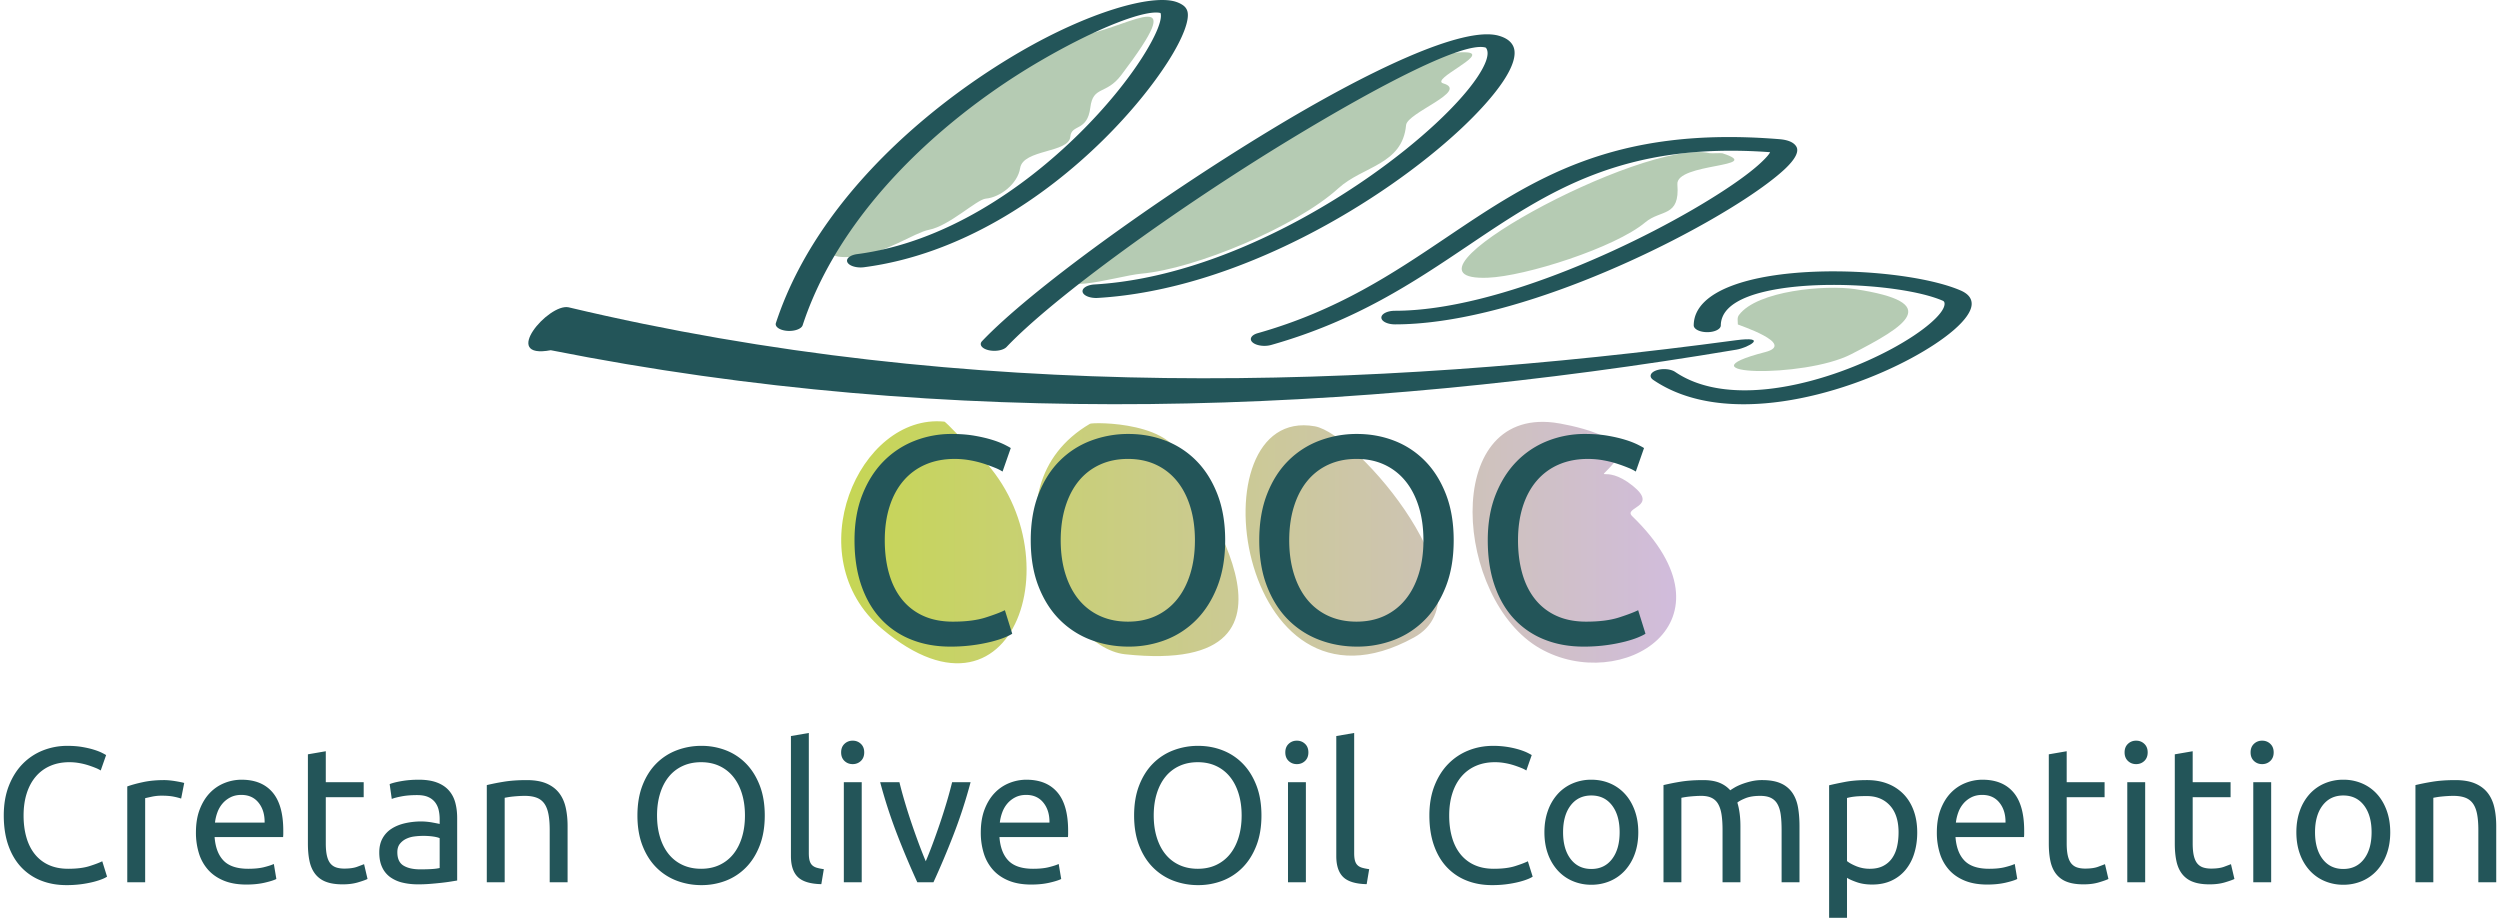
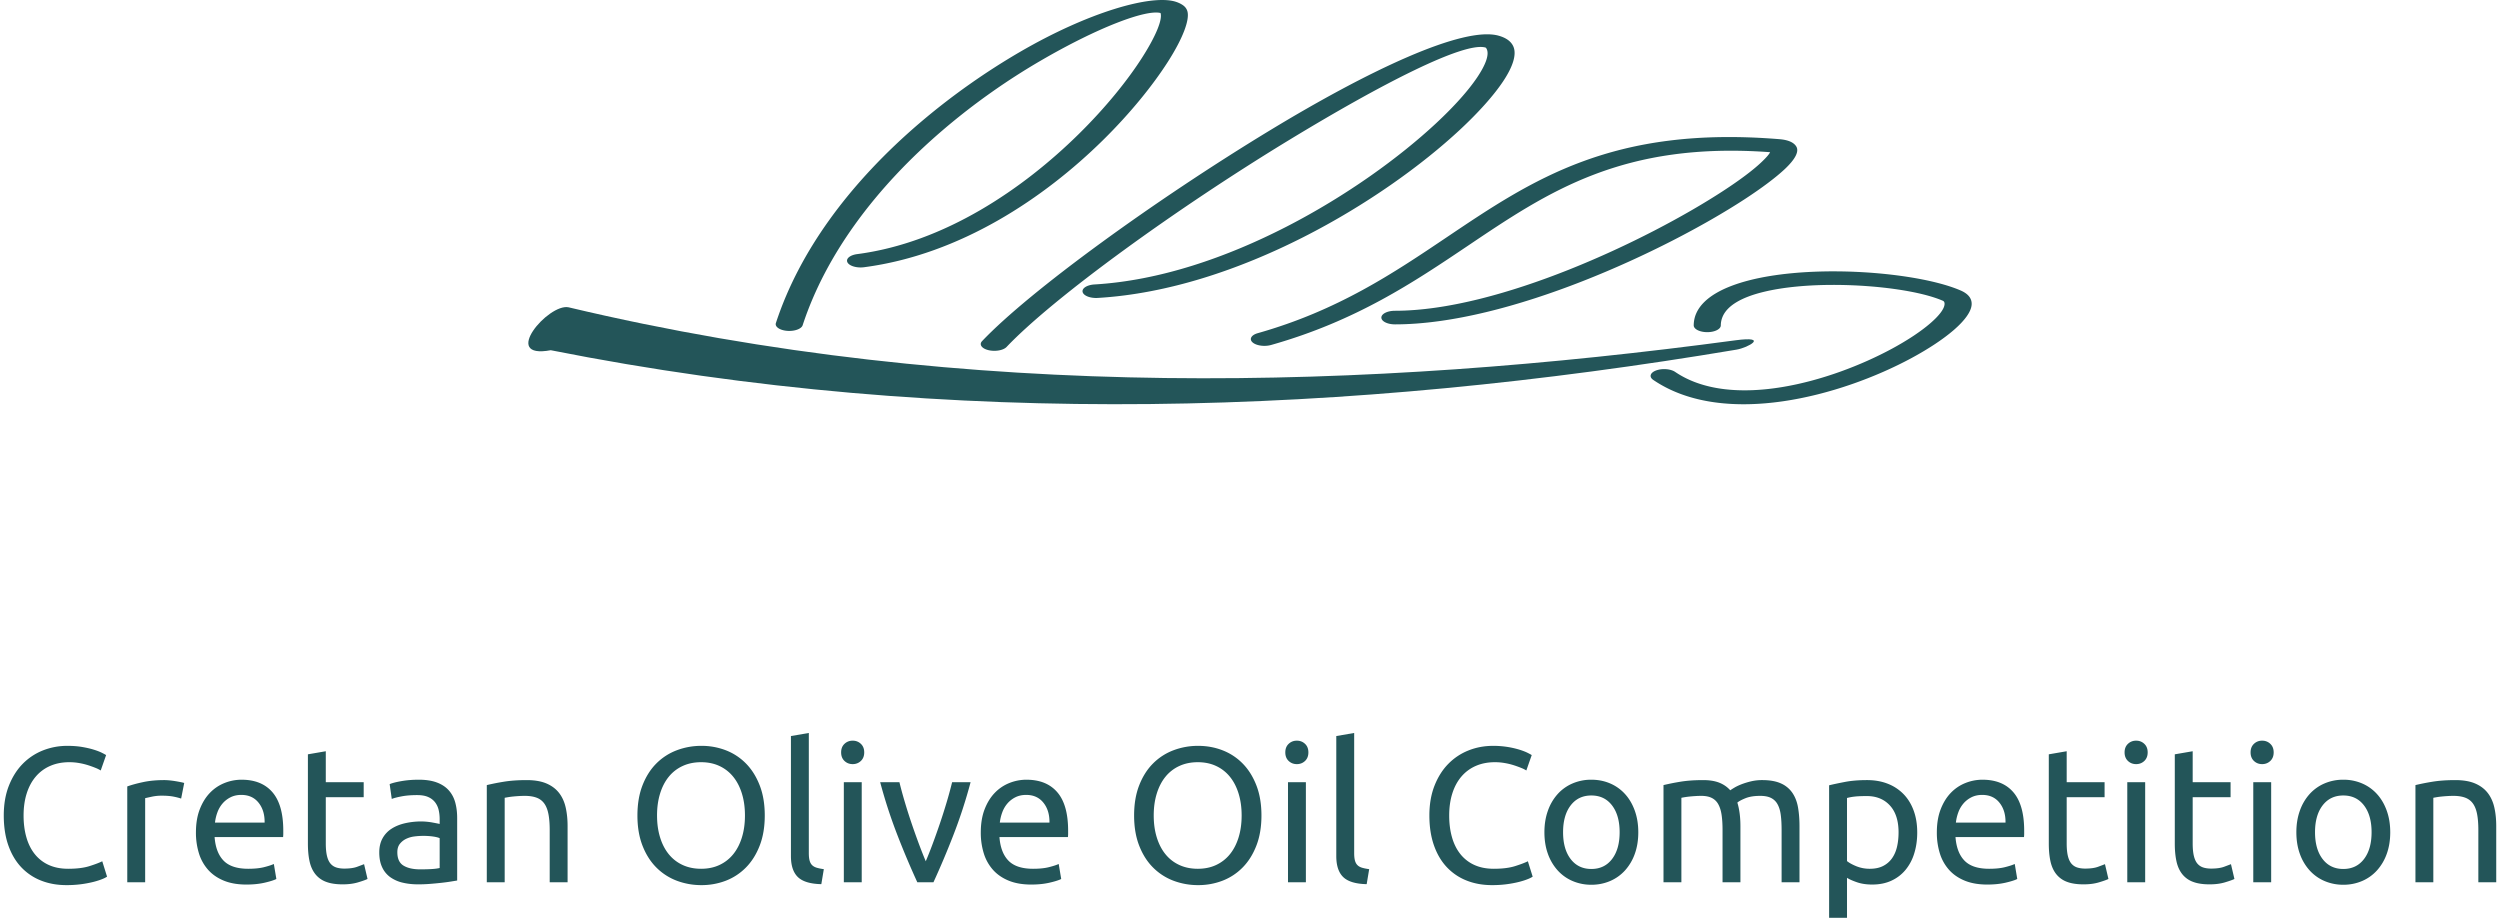
<svg xmlns="http://www.w3.org/2000/svg" xml:space="preserve" width="286" height="105" viewBox="0 0 291.313 107.274" shape-rendering="geometricPrecision" text-rendering="geometricPrecision" image-rendering="optimizeQuality" fill-rule="evenodd" clip-rule="evenodd">
  <defs>
    <linearGradient id="id0" gradientUnits="userSpaceOnUse" x1="97.878" y1="63.381" x2="195.465" y2="63.381">
      <stop offset="0" stop-color="#c6d654" />
      <stop offset="1" stop-color="#d1bcdc" />
    </linearGradient>
    <style>
      .fil2{fill:#235559;fill-rule:nonzero}
    </style>
  </defs>
  <g id="Layer_x0020_1">
-     <path d="M181.165 49.388c-13.242-1.612-11.541 20.733-1.616 26.398 9.482 5.413 23.622-3.04 10.775-15.461-1.102-1.066 3.179-1.051.056-3.556-3.444-2.762-4.485.124-1.995-2.909 2.301-2.806-5.903-4.312-7.22-4.472zm-27.934.436c-14.27-2.527-9.216 36.143 11.602 24.677 9.258-5.099-6.576-23.787-11.602-24.677zm-26.273-.296c-12.733 7.461-3.545 26.124 4.079 26.939 25.087 2.682 6.934-20.703 6.813-21.954-.514-5.325-10.574-5.171-10.892-4.985zm-17.027-.249c-9.999-.995-17.264 15.793-7.283 24.219 16.115 13.604 23.198-10.747 10.013-21.48-.069-.055-2.538-2.72-2.73-2.739z" fill="url(#id0)" />
-     <path d="M202.805 36.818c2.124-2.858 10.127-3.549 13.592-3.023 10.362 1.575 5.981 4.298-.502 7.618-5.53 2.833-20.534 2.447-10.032-.26 3.721-.959-3.188-3.186-3.188-3.229 0-.427-.111-.781.13-1.106zm-3.446-18.922c-7.837-1.727-38.611 15.028-25.934 14.565 4.43-.161 14.917-3.525 18.423-6.469 1.844-1.548 4.066-.565 3.76-4.444-.199-2.52 10.377-1.974 5.269-3.63-.173-.056-1.27.033-1.518-.022zm-28.286-11.77c-3.45-.335-14.498 3.552-17.014 6.505-1.914 2.246-24.316 13.8-28.406 17.913-4.702 4.728 4.308 1.71 7.308 1.442 6.333-.567 18.076-5.481 23.026-9.98 2.871-2.61 7.488-2.734 7.911-7.383.134-1.467 7.411-3.978 4.348-4.875-1.57-.46 5.349-3.377 2.827-3.622zM98.701 24.789c.812-3.928 22.388-19.669 27.828-20.775 5.516-1.122 12.206-5.967 4.076 4.767-1.78 2.351-3.29 1.204-3.608 3.783-.353 2.874-2.216 1.895-2.34 3.415-.157 1.914-5.516 1.453-5.864 3.663-.292 1.862-2.356 3.431-4.02 3.575-1.051.091-4.25 3.178-6.633 3.641-1.718.334-5.095 2.773-8.594 3.121-5.811.579-1.368-2.661-.845-5.19z" fill="#b5cbb3" />
-     <path class="fil2" d="M110.624 75.574c-1.671 0-3.192-.274-4.565-.824a9.71 9.71 0 0 1-3.537-2.403c-.984-1.052-1.744-2.351-2.282-3.896s-.807-3.313-.807-5.304.303-3.759.91-5.304c.606-1.544 1.424-2.843 2.454-3.896a10.378 10.378 0 0 1 3.605-2.403 11.722 11.722 0 0 1 4.394-.824c.984 0 1.871.069 2.66.206.79.138 1.476.298 2.06.481a9.927 9.927 0 0 1 1.425.549c.366.183.618.321.755.412l-.961 2.747a5.262 5.262 0 0 0-.893-.447 19.01 19.01 0 0 0-1.322-.481 11.904 11.904 0 0 0-1.613-.394 10.157 10.157 0 0 0-1.768-.155c-1.259 0-2.392.218-3.399.652a7.036 7.036 0 0 0-2.574 1.889c-.71.824-1.253 1.825-1.631 3.003-.377 1.179-.566 2.5-.566 3.965 0 1.419.166 2.712.498 3.879.331 1.168.829 2.169 1.493 3.004a6.714 6.714 0 0 0 2.489 1.94c.995.457 2.157.686 3.484.686 1.534 0 2.803-.16 3.81-.48 1.007-.321 1.763-.607 2.266-.859l.858 2.747c-.16.114-.446.257-.858.429-.411.171-.927.338-1.544.498a19.505 19.505 0 0 1-4.841.583zm9.406-12.427c0-2.036.303-3.833.91-5.389s1.43-2.855 2.472-3.896a10.213 10.213 0 0 1 3.638-2.352 12.296 12.296 0 0 1 4.411-.79c1.534 0 2.982.263 4.343.79a10.114 10.114 0 0 1 3.588 2.352c1.03 1.041 1.848 2.34 2.454 3.896.606 1.556.91 3.353.91 5.389 0 2.037-.304 3.834-.91 5.39-.606 1.556-1.424 2.855-2.454 3.896a10.128 10.128 0 0 1-3.588 2.352 11.943 11.943 0 0 1-4.343.789c-1.556 0-3.026-.263-4.411-.789a10.227 10.227 0 0 1-3.638-2.352c-1.042-1.041-1.865-2.34-2.472-3.896s-.91-3.353-.91-5.39zm3.502 0c0 1.442.183 2.752.549 3.931.366 1.179.887 2.18 1.562 3.004a6.84 6.84 0 0 0 2.471 1.905c.973.446 2.066.669 3.279.669s2.3-.223 3.261-.669a6.88 6.88 0 0 0 2.455-1.905c.675-.824 1.195-1.825 1.562-3.004.366-1.179.549-2.489.549-3.931 0-1.441-.183-2.752-.549-3.93-.367-1.179-.887-2.18-1.562-3.004a6.88 6.88 0 0 0-2.455-1.905c-.961-.446-2.048-.67-3.261-.67s-2.306.224-3.279.67a6.84 6.84 0 0 0-2.471 1.905c-.675.824-1.196 1.825-1.562 3.004-.366 1.178-.549 2.489-.549 3.93zm23.206 0c0-2.036.303-3.833.91-5.389.606-1.556 1.43-2.855 2.471-3.896a10.217 10.217 0 0 1 3.639-2.352 12.296 12.296 0 0 1 4.411-.79c1.534 0 2.981.263 4.343.79a10.11 10.11 0 0 1 3.587 2.352c1.03 1.041 1.848 2.34 2.455 3.896.606 1.556.909 3.353.909 5.389 0 2.037-.303 3.834-.909 5.39-.607 1.556-1.425 2.855-2.455 3.896a10.124 10.124 0 0 1-3.587 2.352 11.947 11.947 0 0 1-4.343.789c-1.556 0-3.026-.263-4.411-.789a10.23 10.23 0 0 1-3.639-2.352c-1.041-1.041-1.865-2.34-2.471-3.896-.607-1.556-.91-3.353-.91-5.39zm3.502 0c0 1.442.183 2.752.549 3.931.366 1.179.886 2.18 1.562 3.004a6.84 6.84 0 0 0 2.471 1.905c.973.446 2.066.669 3.279.669s2.3-.223 3.261-.669a6.876 6.876 0 0 0 2.454-1.905c.676-.824 1.196-1.825 1.563-3.004.366-1.179.549-2.489.549-3.931 0-1.441-.183-2.752-.549-3.93-.367-1.179-.887-2.18-1.563-3.004a6.876 6.876 0 0 0-2.454-1.905c-.961-.446-2.048-.67-3.261-.67s-2.306.224-3.279.67a6.84 6.84 0 0 0-2.471 1.905c-.676.824-1.196 1.825-1.562 3.004-.366 1.178-.549 2.489-.549 3.93zm34.397 12.427c-1.671 0-3.193-.274-4.566-.824a9.714 9.714 0 0 1-3.536-2.403c-.984-1.052-1.745-2.351-2.283-3.896-.537-1.545-.806-3.313-.806-5.304s.303-3.759.909-5.304c.607-1.544 1.425-2.843 2.455-3.896a10.369 10.369 0 0 1 3.605-2.403 11.718 11.718 0 0 1 4.394-.824c.984 0 1.87.069 2.66.206.79.138 1.476.298 2.059.481a9.835 9.835 0 0 1 1.425.549c.366.183.618.321.756.412l-.961 2.747a5.262 5.262 0 0 0-.893-.447 19.2 19.2 0 0 0-1.322-.481c-.492-.16-1.03-.291-1.613-.394a10.157 10.157 0 0 0-1.768-.155c-1.259 0-2.392.218-3.399.652a7.027 7.027 0 0 0-2.574 1.889c-.71.824-1.253 1.825-1.631 3.003-.378 1.179-.566 2.5-.566 3.965 0 1.419.166 2.712.497 3.879.332 1.168.83 2.169 1.494 3.004a6.706 6.706 0 0 0 2.489 1.94c.995.457 2.156.686 3.484.686 1.533 0 2.804-.16 3.81-.48 1.007-.321 1.762-.607 2.266-.859l.858 2.747c-.16.114-.446.257-.858.429-.412.171-.927.338-1.545.498a19.484 19.484 0 0 1-4.84.583z" />
    <path d="M66.007 35.916c-2.338-.483-8.008 6.126-2.077 5.016 46.953 9.325 93.66 7.475 138.587-.067 1.362-.228 3.85-1.625-.125-1.091-42.741 5.743-89.464 7.3-136.385-3.858z" fill="#235559" />
-     <path class="fil2" d="M200.683 38.031c0 .437-.709.791-1.583.791s-1.583-.354-1.583-.791c.004-.5.102-.96.286-1.382.804-1.849 3.154-3.113 6.277-3.905 2.951-.747 6.599-1.056 10.232-1.027 5.66.044 11.385.921 14.413 2.238.913.397 1.314.959 1.276 1.64-.047.823-.799 1.859-2.076 2.966-1.206 1.046-2.904 2.181-4.922 3.272-8.261 4.466-21.924 8.206-30.215 2.57-.518-.353-.365-.849.341-1.108.706-.259 1.699-.183 2.216.171 6.621 4.5 18.212 1.144 25.336-2.707 1.856-1.003 3.407-2.039 4.5-2.986 1.023-.886 1.622-1.666 1.654-2.222.011-.196-.05-.335-.196-.398-2.502-1.089-7.42-1.814-12.377-1.853-3.152-.025-6.28.233-8.754.86-2.3.582-4.024 1.499-4.601 2.825-.144.33-.221.679-.224 1.046zm-107.312-.018c-.14.432-.955.725-1.819.655-.864-.071-1.45-.478-1.309-.91 1.411-4.309 3.58-8.327 6.218-12.011 6.055-8.452 14.613-15.185 22.216-19.624 8.056-4.703 15.494-6.838 18.327-5.91.319.104.596.24.83.407.249.178.414.404.497.67.31.988-.511 3.175-2.268 5.924-1.711 2.678-4.314 5.942-7.607 9.183-6.808 6.701-16.637 13.363-27.917 14.837-.847.109-1.711-.145-1.93-.568-.22-.424.289-.856 1.135-.966 10.223-1.335 19.41-7.647 25.882-14.017 3.225-3.175 5.761-6.352 7.42-8.947 1.613-2.524 2.395-4.443 2.157-5.203-.002-.005-.001-.008.003-.009-1.655-.448-7.268 1.629-14.121 5.63-7.391 4.314-15.718 10.873-21.632 19.127-2.586 3.61-4.708 7.538-6.082 11.732zm23.837 2.536c-.373.396-1.318.565-2.11.378-.792-.186-1.131-.659-.758-1.055 5.596-5.893 20.167-16.444 33.497-24.545 11.681-7.098 22.73-12.312 26.875-11.156.919.257 1.489.697 1.737 1.294.383.926-.073 2.346-1.224 4.065-1.093 1.634-2.822 3.578-5.046 5.647-8.885 8.265-25.865 18.673-42.323 19.645-.87.052-1.66-.26-1.763-.695-.103-.435.52-.83 1.391-.881 15.267-.903 31.371-10.884 39.901-18.82 2.146-1.996 3.801-3.854 4.836-5.399.977-1.459 1.392-2.597 1.124-3.245-.055-.132-.113-.21-.173-.227-2.508-.7-12.142 4.247-22.889 10.777-13.187 8.014-27.575 18.426-33.075 24.217zm30.914-.229c-.761.216-1.728.083-2.16-.298-.432-.38-.165-.864.596-1.08 9.367-2.649 15.874-7.027 22.087-11.207 10.068-6.775 19.4-13.053 38.877-11.469 1.045.085 1.696.381 1.984.861.358.594-.153 1.519-1.359 2.649-1.054.986-2.66 2.192-4.672 3.505-9.295 6.062-27.635 14.631-40.876 14.631-.878 0-1.589-.356-1.589-.795 0-.439.711-.795 1.589-.795 12.121 0 29.459-8.201 38.355-14.004 1.923-1.254 3.435-2.385 4.399-3.288.598-.559.976-.986 1.091-1.242-17.196-1.258-25.886 4.587-35.254 10.891-6.41 4.312-13.123 8.829-23.068 11.641zM7.329 103.451c-1.094 0-2.091-.179-2.99-.539a6.378 6.378 0 0 1-2.316-1.574c-.644-.69-1.143-1.54-1.495-2.551C.176 97.775 0 96.617 0 95.313c0-1.305.198-2.462.596-3.474.397-1.012.933-1.863 1.607-2.552a6.818 6.818 0 0 1 2.361-1.574 7.671 7.671 0 0 1 2.878-.539c.645 0 1.225.045 1.742.135.517.089.967.194 1.349.314.383.12.694.24.933.36.24.12.405.21.495.27l-.63 1.799a3.47 3.47 0 0 0-.584-.293c-.255-.105-.544-.21-.866-.315a7.68 7.68 0 0 0-1.057-.258 6.583 6.583 0 0 0-1.157-.102c-.825 0-1.566.143-2.226.428a4.593 4.593 0 0 0-1.686 1.237c-.465.539-.821 1.195-1.068 1.967-.247.772-.371 1.637-.371 2.597 0 .929.109 1.776.326 2.54.217.765.543 1.42.978 1.967a4.39 4.39 0 0 0 1.63 1.271c.652.299 1.412.449 2.282.449 1.004 0 1.836-.104 2.496-.314.659-.21 1.154-.397 1.484-.563l.561 1.8a3.182 3.182 0 0 1-.561.28c-.27.112-.608.221-1.012.326a12.766 12.766 0 0 1-3.171.382zm11.422-12.275c.18 0 .386.011.618.033.233.023.461.053.686.09.225.038.431.075.618.113.188.037.327.071.416.101l-.359 1.821a6.967 6.967 0 0 0-.821-.213c-.382-.083-.873-.124-1.473-.124-.389 0-.775.041-1.158.124-.382.082-.633.138-.753.168v9.825h-2.091V91.918c.495-.18 1.109-.349 1.844-.506.734-.158 1.559-.236 2.473-.236zm3.709 6.115c0-1.034.15-1.937.45-2.709.3-.772.697-1.413 1.192-1.923a4.844 4.844 0 0 1 1.708-1.146 5.34 5.34 0 0 1 1.979-.382c1.574 0 2.781.491 3.62 1.472.839.982 1.259 2.477 1.259 4.486v.348c0 .142-.008.274-.022.394h-8.005c.09 1.214.443 2.136 1.057 2.765.615.63 1.574.944 2.878.944.735 0 1.353-.063 1.855-.191.502-.127.88-.251 1.135-.37l.293 1.753c-.255.135-.701.277-1.338.427-.637.15-1.36.225-2.17.225-1.019 0-1.9-.154-2.642-.461-.742-.307-1.352-.73-1.832-1.27a5.175 5.175 0 0 1-1.068-1.922 8.146 8.146 0 0 1-.349-2.44zm8.027-1.147c.015-.944-.221-1.72-.708-2.327s-1.158-.91-2.013-.91c-.479 0-.902.094-1.27.281a2.993 2.993 0 0 0-.933.731 3.37 3.37 0 0 0-.596 1.034c-.142.39-.236.787-.281 1.191h5.801zm7.15-4.721h4.429v1.754h-4.429v5.396c0 .584.045 1.067.135 1.45.09.382.224.682.404.899.18.217.405.371.675.461.27.09.584.135.944.135.63 0 1.135-.071 1.518-.214.382-.142.648-.243.798-.303l.404 1.731c-.209.105-.576.236-1.101.393-.525.158-1.124.236-1.799.236-.794 0-1.45-.101-1.967-.303a2.871 2.871 0 0 1-1.248-.911c-.314-.404-.536-.903-.663-1.495-.128-.592-.191-1.277-.191-2.057V88.163l2.091-.36v3.62zm11.039 10.185c.495 0 .933-.011 1.315-.034.382-.022.701-.064.955-.123v-3.486c-.149-.074-.393-.138-.73-.19a8.057 8.057 0 0 0-1.226-.079c-.314 0-.648.022-1 .067a3.103 3.103 0 0 0-.967.281 2.087 2.087 0 0 0-.731.585c-.194.247-.292.573-.292.978 0 .749.24 1.27.72 1.562.48.293 1.131.439 1.956.439zm-.18-10.477c.839 0 1.547.108 2.125.326.577.217 1.041.524 1.394.922.352.397.603.869.752 1.416.15.547.225 1.15.225 1.81v7.307l-.752.124c-.323.052-.687.101-1.091.145-.405.045-.843.087-1.315.124a17.53 17.53 0 0 1-1.405.056c-.66 0-1.267-.067-1.822-.202a4.07 4.07 0 0 1-1.439-.641 2.937 2.937 0 0 1-.944-1.158c-.225-.479-.337-1.056-.337-1.731 0-.644.131-1.199.393-1.664a3.133 3.133 0 0 1 1.068-1.123c.45-.285.975-.495 1.574-.63a8.579 8.579 0 0 1 1.889-.203 7.735 7.735 0 0 1 1.292.124c.203.038.379.071.529.101.15.03.255.053.314.068v-.585c0-.345-.037-.685-.112-1.023a2.35 2.35 0 0 0-.404-.899 2.044 2.044 0 0 0-.799-.629c-.337-.158-.776-.237-1.315-.237-.69 0-1.293.049-1.81.147-.517.097-.903.198-1.158.303l-.247-1.731c.27-.12.719-.236 1.349-.349.63-.112 1.311-.168 2.046-.168zm7.959.629a27.1 27.1 0 0 1 1.911-.382c.795-.135 1.709-.202 2.743-.202.929 0 1.701.131 2.316.393.614.262 1.105.63 1.473 1.102.366.472.625 1.038.775 1.697.15.66.225 1.387.225 2.181v6.565h-2.091v-6.115c0-.72-.049-1.334-.146-1.844-.098-.509-.259-.922-.483-1.236a1.91 1.91 0 0 0-.9-.686c-.375-.142-.839-.214-1.394-.214-.225 0-.457.008-.697.023-.24.015-.468.034-.685.056a8.845 8.845 0 0 0-.585.079c-.172.03-.296.052-.371.067v9.87h-2.091V91.76zm17.605 3.553c0-1.334.198-2.511.595-3.53.397-1.019.937-1.87 1.619-2.552a6.699 6.699 0 0 1 2.383-1.54 8.056 8.056 0 0 1 2.889-.517 7.82 7.82 0 0 1 2.845.517 6.636 6.636 0 0 1 2.349 1.54c.674.682 1.211 1.533 1.607 2.552.398 1.019.596 2.196.596 3.53 0 1.334-.198 2.51-.596 3.529-.396 1.02-.933 1.87-1.607 2.552a6.639 6.639 0 0 1-2.349 1.541 7.84 7.84 0 0 1-2.845.516 8.078 8.078 0 0 1-2.889-.516 6.702 6.702 0 0 1-2.383-1.541c-.682-.682-1.222-1.532-1.619-2.552-.397-1.019-.595-2.195-.595-3.529zm2.293 0c0 .944.12 1.802.36 2.574.239.772.58 1.427 1.023 1.967.442.54.981.956 1.618 1.248.637.292 1.353.438 2.148.438.794 0 1.506-.146 2.135-.438a4.496 4.496 0 0 0 1.608-1.248c.442-.54.783-1.195 1.023-1.967.24-.772.36-1.63.36-2.574 0-.945-.12-1.803-.36-2.575-.24-.772-.581-1.427-1.023-1.967a4.508 4.508 0 0 0-1.608-1.248c-.629-.292-1.341-.439-2.135-.439-.795 0-1.511.147-2.148.439a4.482 4.482 0 0 0-1.618 1.248c-.443.54-.784 1.195-1.023 1.967-.24.772-.36 1.63-.36 2.575zm19.2 8.026c-1.289-.03-2.203-.307-2.742-.832-.54-.524-.81-1.341-.81-2.45v-14.03l2.091-.36v14.052c0 .345.03.63.09.855.06.224.157.405.292.539.135.135.315.236.54.304.225.067.502.123.832.168l-.293 1.754zm4.722-.225h-2.091V91.423h2.091v11.691zm-1.057-13.805c-.374 0-.693-.123-.956-.37-.262-.248-.393-.581-.393-1.001 0-.42.131-.753.393-1 .263-.248.582-.371.956-.371.375 0 .693.123.956.371.262.247.393.58.393 1 0 .42-.131.753-.393 1.001-.263.247-.581.37-.956.37zM113 91.423a58.708 58.708 0 0 1-2.057 6.295 99.433 99.433 0 0 1-2.282 5.396h-1.889a99.433 99.433 0 0 1-2.282-5.396 58.708 58.708 0 0 1-2.057-6.295h2.249c.179.734.393 1.518.64 2.349.247.832.51 1.657.787 2.474.277.817.559 1.607.843 2.372.285.764.555 1.446.809 2.045.255-.599.525-1.281.81-2.045.285-.765.565-1.555.843-2.372.277-.817.54-1.642.787-2.474a49.21 49.21 0 0 0 .64-2.349H113zm1.192 5.868c0-1.034.15-1.937.449-2.709.3-.772.697-1.413 1.192-1.923a4.847 4.847 0 0 1 1.709-1.146 5.33 5.33 0 0 1 1.978-.382c1.574 0 2.78.491 3.62 1.472.84.982 1.259 2.477 1.259 4.486v.348c0 .142-.008.274-.023.394h-8.004c.09 1.214.443 2.136 1.057 2.765.615.63 1.574.944 2.878.944.734 0 1.353-.063 1.855-.191.502-.127.88-.251 1.135-.37l.293 1.753c-.255.135-.701.277-1.338.427-.637.15-1.36.225-2.17.225-1.019 0-1.9-.154-2.641-.461-.742-.307-1.353-.73-1.833-1.27a5.189 5.189 0 0 1-1.068-1.922 8.147 8.147 0 0 1-.348-2.44zm8.026-1.147c.015-.944-.221-1.72-.708-2.327s-1.158-.91-2.012-.91c-.48 0-.903.094-1.271.281a2.993 2.993 0 0 0-.933.731c-.254.3-.453.644-.595 1.034-.143.39-.237.787-.282 1.191h5.801zm9.893-.831c0-1.334.198-2.511.596-3.53.397-1.019.936-1.87 1.619-2.552a6.69 6.69 0 0 1 2.383-1.54 8.056 8.056 0 0 1 2.889-.517c1.004 0 1.952.172 2.844.517a6.628 6.628 0 0 1 2.349 1.54c.675.682 1.211 1.533 1.608 2.552.397 1.019.596 2.196.596 3.53 0 1.334-.199 2.51-.596 3.529-.397 1.02-.933 1.87-1.608 2.552a6.63 6.63 0 0 1-2.349 1.541 7.835 7.835 0 0 1-2.844.516 8.078 8.078 0 0 1-2.889-.516 6.693 6.693 0 0 1-2.383-1.541c-.683-.682-1.222-1.532-1.619-2.552-.398-1.019-.596-2.195-.596-3.529zm2.293 0c0 .944.12 1.802.36 2.574.24.772.581 1.427 1.023 1.967.442.54.981.956 1.619 1.248.637.292 1.352.438 2.147.438.794 0 1.506-.146 2.135-.438a4.496 4.496 0 0 0 1.608-1.248c.443-.54.783-1.195 1.023-1.967.24-.772.36-1.63.36-2.574 0-.945-.12-1.803-.36-2.575-.24-.772-.58-1.427-1.023-1.967a4.508 4.508 0 0 0-1.608-1.248c-.629-.292-1.341-.439-2.135-.439-.795 0-1.51.147-2.147.439a4.477 4.477 0 0 0-1.619 1.248c-.442.54-.783 1.195-1.023 1.967-.24.772-.36 1.63-.36 2.575zm17.784 7.801h-2.091V91.423h2.091v11.691zm-1.057-13.805c-.374 0-.693-.123-.955-.37-.262-.248-.393-.581-.393-1.001 0-.42.131-.753.393-1 .262-.248.581-.371.955-.371.375 0 .694.123.956.371.263.247.393.58.393 1 0 .42-.13.753-.393 1.001-.262.247-.581.37-.956.37zm8.162 14.03c-1.289-.03-2.204-.307-2.743-.832-.539-.524-.809-1.341-.809-2.45v-14.03l2.091-.36v14.052c0 .345.03.63.089.855.061.224.158.405.293.539.134.135.314.236.539.304.225.067.502.123.832.168l-.292 1.754zm14.659.112c-1.094 0-2.091-.179-2.99-.539a6.36 6.36 0 0 1-2.316-1.574c-.645-.69-1.143-1.54-1.495-2.551-.352-1.012-.529-2.17-.529-3.474 0-1.305.199-2.462.596-3.474.397-1.012.933-1.863 1.608-2.552a6.805 6.805 0 0 1 2.36-1.574c.9-.36 1.859-.539 2.878-.539a10.46 10.46 0 0 1 3.092.449c.382.12.693.24.933.36.24.12.405.21.494.27l-.629 1.799a3.486 3.486 0 0 0-.585-.293c-.254-.105-.543-.21-.865-.315a7.753 7.753 0 0 0-1.057-.258 6.595 6.595 0 0 0-1.158-.102c-.824 0-1.566.143-2.226.428a4.61 4.61 0 0 0-1.686 1.237c-.464.539-.821 1.195-1.068 1.967-.247.772-.371 1.637-.371 2.597 0 .929.109 1.776.326 2.54.217.765.543 1.42.978 1.967a4.39 4.39 0 0 0 1.63 1.271c.652.299 1.413.449 2.282.449 1.005 0 1.836-.104 2.496-.314.659-.21 1.154-.397 1.484-.563l.562 1.8a3.2 3.2 0 0 1-.562.28c-.27.112-.608.221-1.012.326a12.761 12.761 0 0 1-3.17.382zm17.087-6.182c0 .929-.135 1.768-.405 2.518a5.76 5.76 0 0 1-1.135 1.933 4.982 4.982 0 0 1-1.743 1.248 5.485 5.485 0 0 1-2.203.439 5.485 5.485 0 0 1-2.203-.439 4.982 4.982 0 0 1-1.743-1.248 5.76 5.76 0 0 1-1.135-1.933c-.27-.75-.405-1.589-.405-2.518 0-.915.135-1.75.405-2.507a5.747 5.747 0 0 1 1.135-1.945 4.982 4.982 0 0 1 1.743-1.248 5.484 5.484 0 0 1 2.203-.438c.794 0 1.529.146 2.203.438a4.982 4.982 0 0 1 1.743 1.248c.487.54.865 1.188 1.135 1.945.27.757.405 1.592.405 2.507zm-2.181 0c0-1.32-.296-2.365-.888-3.137-.592-.772-1.398-1.158-2.417-1.158s-1.825.386-2.417 1.158c-.592.772-.888 1.817-.888 3.137 0 1.319.296 2.364.888 3.136.592.772 1.398 1.158 2.417 1.158s1.825-.386 2.417-1.158c.592-.772.888-1.817.888-3.136zm5.127-5.509a27.381 27.381 0 0 1 1.899-.382c.787-.135 1.698-.202 2.732-.202.75 0 1.379.101 1.889.303.509.203.936.499 1.281.888.105-.075.27-.18.495-.315.224-.134.502-.265.831-.393a8.74 8.74 0 0 1 1.102-.337 5.53 5.53 0 0 1 1.304-.146c.899 0 1.634.131 2.204.393a3.158 3.158 0 0 1 1.337 1.113c.323.48.54 1.049.653 1.709.112.659.168 1.379.168 2.158v6.565h-2.091v-6.115c0-.69-.034-1.282-.101-1.776-.067-.495-.195-.907-.382-1.237a1.747 1.747 0 0 0-.765-.73c-.322-.158-.738-.237-1.248-.237-.704 0-1.285.094-1.742.281-.457.188-.768.356-.933.506.12.39.21.817.27 1.282.06.465.089.952.089 1.461v6.565h-2.09v-6.115c0-.69-.038-1.282-.113-1.776-.075-.495-.206-.907-.393-1.237a1.745 1.745 0 0 0-.764-.73c-.323-.158-.731-.237-1.226-.237-.21 0-.435.008-.674.023-.24.015-.469.034-.686.056a10.078 10.078 0 0 0-.955.146v9.87h-2.091V91.76zm27.474 5.531c0-1.364-.338-2.413-1.012-3.148-.674-.734-1.574-1.101-2.698-1.101-.63 0-1.12.022-1.473.067a5.917 5.917 0 0 0-.843.158v7.374c.255.21.623.412 1.102.607a4.14 4.14 0 0 0 1.574.292c.599 0 1.113-.108 1.54-.325a2.839 2.839 0 0 0 1.045-.9c.27-.382.465-.832.585-1.349.12-.517.18-1.075.18-1.675zm2.181 0c0 .884-.116 1.701-.349 2.451a5.54 5.54 0 0 1-1.023 1.933c-.449.54-1 .959-1.652 1.26-.652.299-1.398.449-2.237.449-.675 0-1.271-.09-1.788-.27-.517-.179-.903-.352-1.158-.517v4.677h-2.091V91.783c.495-.12 1.113-.251 1.855-.394.742-.142 1.6-.213 2.575-.213.899 0 1.708.142 2.428.427a5.197 5.197 0 0 1 1.843 1.214c.51.525.903 1.166 1.181 1.922.277.757.416 1.608.416 2.552zm2.293 0c0-1.034.15-1.937.45-2.709.299-.772.697-1.413 1.191-1.923a4.847 4.847 0 0 1 1.709-1.146 5.335 5.335 0 0 1 1.978-.382c1.574 0 2.781.491 3.62 1.472.84.982 1.259 2.477 1.259 4.486v.348c0 .142-.007.274-.022.394h-8.005c.091 1.214.443 2.136 1.058 2.765.614.63 1.573.944 2.877.944.735 0 1.353-.063 1.855-.191.503-.127.881-.251 1.136-.37l.292 1.753c-.255.135-.701.277-1.338.427-.637.15-1.36.225-2.17.225-1.019 0-1.899-.154-2.641-.461-.742-.307-1.353-.73-1.832-1.27a5.177 5.177 0 0 1-1.069-1.922 8.147 8.147 0 0 1-.348-2.44zm8.026-1.147c.015-.944-.221-1.72-.708-2.327s-1.158-.91-2.012-.91c-.48 0-.903.094-1.271.281a2.977 2.977 0 0 0-.932.731 3.35 3.35 0 0 0-.596 1.034 5.08 5.08 0 0 0-.281 1.191h5.8zm7.15-4.721h4.429v1.754h-4.429v5.396c0 .584.045 1.067.135 1.45.09.382.225.682.404.899.181.217.405.371.675.461.27.09.585.135.944.135.63 0 1.136-.071 1.518-.214.382-.142.648-.243.798-.303l.405 1.731c-.21.105-.577.236-1.102.393-.525.158-1.124.236-1.799.236-.794 0-1.45-.101-1.967-.303a2.862 2.862 0 0 1-1.247-.911c-.315-.404-.536-.903-.664-1.495-.127-.592-.191-1.277-.191-2.057V88.163l2.091-.36v3.62zm9.173 11.691h-2.091V91.423h2.091v11.691zm-1.057-13.805c-.374 0-.693-.123-.955-.37-.263-.248-.394-.581-.394-1.001 0-.42.131-.753.394-1 .262-.248.581-.371.955-.371.375 0 .694.123.956.371.262.247.393.58.393 1 0 .42-.131.753-.393 1.001-.262.247-.581.37-.956.37zm6.61 2.114h4.429v1.754h-4.429v5.396c0 .584.045 1.067.135 1.45.09.382.225.682.405.899.18.217.405.371.674.461.27.09.585.135.944.135.63 0 1.136-.071 1.518-.214.382-.142.648-.243.798-.303l.405 1.731c-.21.105-.577.236-1.102.393-.524.158-1.124.236-1.798.236-.794 0-1.45-.101-1.968-.303a2.862 2.862 0 0 1-1.247-.911c-.315-.404-.536-.903-.663-1.495-.128-.592-.192-1.277-.192-2.057V88.163l2.091-.36v3.62zm9.173 11.691h-2.091V91.423h2.091v11.691zm-1.057-13.805c-.374 0-.693-.123-.955-.37-.262-.248-.393-.581-.393-1.001 0-.42.131-.753.393-1 .262-.248.581-.371.955-.371.375 0 .694.123.956.371.262.247.393.58.393 1 0 .42-.131.753-.393 1.001-.262.247-.581.37-.956.37zm14.974 7.96c0 .929-.135 1.768-.405 2.518a5.76 5.76 0 0 1-1.135 1.933 4.988 4.988 0 0 1-1.742 1.248 5.49 5.49 0 0 1-2.204.439 5.485 5.485 0 0 1-2.203-.439 4.992 4.992 0 0 1-1.743-1.248 5.76 5.76 0 0 1-1.135-1.933c-.27-.75-.405-1.589-.405-2.518 0-.915.135-1.75.405-2.507a5.747 5.747 0 0 1 1.135-1.945 4.992 4.992 0 0 1 1.743-1.248 5.484 5.484 0 0 1 2.203-.438 5.49 5.49 0 0 1 2.204.438 4.988 4.988 0 0 1 1.742 1.248c.487.54.865 1.188 1.135 1.945.27.757.405 1.592.405 2.507zm-2.181 0c0-1.32-.296-2.365-.888-3.137-.592-.772-1.398-1.158-2.417-1.158s-1.825.386-2.417 1.158c-.592.772-.888 1.817-.888 3.137 0 1.319.296 2.364.888 3.136.592.772 1.398 1.158 2.417 1.158s1.825-.386 2.417-1.158c.592-.772.888-1.817.888-3.136zm5.127-5.509a26.982 26.982 0 0 1 1.911-.382c.794-.135 1.709-.202 2.742-.202.93 0 1.702.131 2.316.393.615.262 1.106.63 1.473 1.102.367.472.626 1.038.776 1.697.15.66.224 1.387.224 2.181v6.565h-2.091v-6.115c0-.72-.048-1.334-.146-1.844-.097-.509-.258-.922-.483-1.236a1.913 1.913 0 0 0-.899-.686c-.375-.142-.84-.214-1.394-.214-.225 0-.457.008-.697.023-.24.015-.469.034-.686.056a8.938 8.938 0 0 0-.585.079c-.172.03-.296.052-.371.067v9.87h-2.09V91.76z" />
+     <path class="fil2" d="M200.683 38.031c0 .437-.709.791-1.583.791s-1.583-.354-1.583-.791c.004-.5.102-.96.286-1.382.804-1.849 3.154-3.113 6.277-3.905 2.951-.747 6.599-1.056 10.232-1.027 5.66.044 11.385.921 14.413 2.238.913.397 1.314.959 1.276 1.64-.047.823-.799 1.859-2.076 2.966-1.206 1.046-2.904 2.181-4.922 3.272-8.261 4.466-21.924 8.206-30.215 2.57-.518-.353-.365-.849.341-1.108.706-.259 1.699-.183 2.216.171 6.621 4.5 18.212 1.144 25.336-2.707 1.856-1.003 3.407-2.039 4.5-2.986 1.023-.886 1.622-1.666 1.654-2.222.011-.196-.05-.335-.196-.398-2.502-1.089-7.42-1.814-12.377-1.853-3.152-.025-6.28.233-8.754.86-2.3.582-4.024 1.499-4.601 2.825-.144.33-.221.679-.224 1.046zm-107.312-.018c-.14.432-.955.725-1.819.655-.864-.071-1.45-.478-1.309-.91 1.411-4.309 3.58-8.327 6.218-12.011 6.055-8.452 14.613-15.185 22.216-19.624 8.056-4.703 15.494-6.838 18.327-5.91.319.104.596.24.83.407.249.178.414.404.497.67.31.988-.511 3.175-2.268 5.924-1.711 2.678-4.314 5.942-7.607 9.183-6.808 6.701-16.637 13.363-27.917 14.837-.847.109-1.711-.145-1.93-.568-.22-.424.289-.856 1.135-.966 10.223-1.335 19.41-7.647 25.882-14.017 3.225-3.175 5.761-6.352 7.42-8.947 1.613-2.524 2.395-4.443 2.157-5.203-.002-.005-.001-.008.003-.009-1.655-.448-7.268 1.629-14.121 5.63-7.391 4.314-15.718 10.873-21.632 19.127-2.586 3.61-4.708 7.538-6.082 11.732zm23.837 2.536c-.373.396-1.318.565-2.11.378-.792-.186-1.131-.659-.758-1.055 5.596-5.893 20.167-16.444 33.497-24.545 11.681-7.098 22.73-12.312 26.875-11.156.919.257 1.489.697 1.737 1.294.383.926-.073 2.346-1.224 4.065-1.093 1.634-2.822 3.578-5.046 5.647-8.885 8.265-25.865 18.673-42.323 19.645-.87.052-1.66-.26-1.763-.695-.103-.435.52-.83 1.391-.881 15.267-.903 31.371-10.884 39.901-18.82 2.146-1.996 3.801-3.854 4.836-5.399.977-1.459 1.392-2.597 1.124-3.245-.055-.132-.113-.21-.173-.227-2.508-.7-12.142 4.247-22.889 10.777-13.187 8.014-27.575 18.426-33.075 24.217zm30.914-.229c-.761.216-1.728.083-2.16-.298-.432-.38-.165-.864.596-1.08 9.367-2.649 15.874-7.027 22.087-11.207 10.068-6.775 19.4-13.053 38.877-11.469 1.045.085 1.696.381 1.984.861.358.594-.153 1.519-1.359 2.649-1.054.986-2.66 2.192-4.672 3.505-9.295 6.062-27.635 14.631-40.876 14.631-.878 0-1.589-.356-1.589-.795 0-.439.711-.795 1.589-.795 12.121 0 29.459-8.201 38.355-14.004 1.923-1.254 3.435-2.385 4.399-3.288.598-.559.976-.986 1.091-1.242-17.196-1.258-25.886 4.587-35.254 10.891-6.41 4.312-13.123 8.829-23.068 11.641zM7.329 103.451c-1.094 0-2.091-.179-2.99-.539a6.378 6.378 0 0 1-2.316-1.574c-.644-.69-1.143-1.54-1.495-2.551C.176 97.775 0 96.617 0 95.313c0-1.305.198-2.462.596-3.474.397-1.012.933-1.863 1.607-2.552a6.818 6.818 0 0 1 2.361-1.574 7.671 7.671 0 0 1 2.878-.539c.645 0 1.225.045 1.742.135.517.089.967.194 1.349.314.383.12.694.24.933.36.24.12.405.21.495.27l-.63 1.799a3.47 3.47 0 0 0-.584-.293c-.255-.105-.544-.21-.866-.315a7.68 7.68 0 0 0-1.057-.258 6.583 6.583 0 0 0-1.157-.102c-.825 0-1.566.143-2.226.428a4.593 4.593 0 0 0-1.686 1.237c-.465.539-.821 1.195-1.068 1.967-.247.772-.371 1.637-.371 2.597 0 .929.109 1.776.326 2.54.217.765.543 1.42.978 1.967a4.39 4.39 0 0 0 1.63 1.271c.652.299 1.412.449 2.282.449 1.004 0 1.836-.104 2.496-.314.659-.21 1.154-.397 1.484-.563l.561 1.8a3.182 3.182 0 0 1-.561.28c-.27.112-.608.221-1.012.326a12.766 12.766 0 0 1-3.171.382zm11.422-12.275c.18 0 .386.011.618.033.233.023.461.053.686.09.225.038.431.075.618.113.188.037.327.071.416.101l-.359 1.821a6.967 6.967 0 0 0-.821-.213c-.382-.083-.873-.124-1.473-.124-.389 0-.775.041-1.158.124-.382.082-.633.138-.753.168v9.825h-2.091V91.918c.495-.18 1.109-.349 1.844-.506.734-.158 1.559-.236 2.473-.236zm3.709 6.115c0-1.034.15-1.937.45-2.709.3-.772.697-1.413 1.192-1.923a4.844 4.844 0 0 1 1.708-1.146 5.34 5.34 0 0 1 1.979-.382c1.574 0 2.781.491 3.62 1.472.839.982 1.259 2.477 1.259 4.486v.348c0 .142-.008.274-.022.394h-8.005c.09 1.214.443 2.136 1.057 2.765.615.63 1.574.944 2.878.944.735 0 1.353-.063 1.855-.191.502-.127.88-.251 1.135-.37l.293 1.753c-.255.135-.701.277-1.338.427-.637.15-1.36.225-2.17.225-1.019 0-1.9-.154-2.642-.461-.742-.307-1.352-.73-1.832-1.27a5.175 5.175 0 0 1-1.068-1.922 8.146 8.146 0 0 1-.349-2.44zm8.027-1.147c.015-.944-.221-1.72-.708-2.327s-1.158-.91-2.013-.91c-.479 0-.902.094-1.27.281a2.993 2.993 0 0 0-.933.731 3.37 3.37 0 0 0-.596 1.034c-.142.39-.236.787-.281 1.191h5.801zm7.15-4.721h4.429v1.754h-4.429v5.396c0 .584.045 1.067.135 1.45.09.382.224.682.404.899.18.217.405.371.675.461.27.09.584.135.944.135.63 0 1.135-.071 1.518-.214.382-.142.648-.243.798-.303l.404 1.731c-.209.105-.576.236-1.101.393-.525.158-1.124.236-1.799.236-.794 0-1.45-.101-1.967-.303a2.871 2.871 0 0 1-1.248-.911c-.314-.404-.536-.903-.663-1.495-.128-.592-.191-1.277-.191-2.057V88.163l2.091-.36v3.62zm11.039 10.185c.495 0 .933-.011 1.315-.034.382-.022.701-.064.955-.123v-3.486c-.149-.074-.393-.138-.73-.19a8.057 8.057 0 0 0-1.226-.079c-.314 0-.648.022-1 .067a3.103 3.103 0 0 0-.967.281 2.087 2.087 0 0 0-.731.585c-.194.247-.292.573-.292.978 0 .749.24 1.27.72 1.562.48.293 1.131.439 1.956.439zm-.18-10.477c.839 0 1.547.108 2.125.326.577.217 1.041.524 1.394.922.352.397.603.869.752 1.416.15.547.225 1.15.225 1.81v7.307l-.752.124c-.323.052-.687.101-1.091.145-.405.045-.843.087-1.315.124a17.53 17.53 0 0 1-1.405.056c-.66 0-1.267-.067-1.822-.202a4.07 4.07 0 0 1-1.439-.641 2.937 2.937 0 0 1-.944-1.158c-.225-.479-.337-1.056-.337-1.731 0-.644.131-1.199.393-1.664a3.133 3.133 0 0 1 1.068-1.123c.45-.285.975-.495 1.574-.63a8.579 8.579 0 0 1 1.889-.203 7.735 7.735 0 0 1 1.292.124c.203.038.379.071.529.101.15.03.255.053.314.068v-.585c0-.345-.037-.685-.112-1.023a2.35 2.35 0 0 0-.404-.899 2.044 2.044 0 0 0-.799-.629c-.337-.158-.776-.237-1.315-.237-.69 0-1.293.049-1.81.147-.517.097-.903.198-1.158.303l-.247-1.731c.27-.12.719-.236 1.349-.349.63-.112 1.311-.168 2.046-.168zm7.959.629a27.1 27.1 0 0 1 1.911-.382c.795-.135 1.709-.202 2.743-.202.929 0 1.701.131 2.316.393.614.262 1.105.63 1.473 1.102.366.472.625 1.038.775 1.697.15.66.225 1.387.225 2.181v6.565h-2.091v-6.115c0-.72-.049-1.334-.146-1.844-.098-.509-.259-.922-.483-1.236a1.91 1.91 0 0 0-.9-.686c-.375-.142-.839-.214-1.394-.214-.225 0-.457.008-.697.023-.24.015-.468.034-.685.056a8.845 8.845 0 0 0-.585.079c-.172.03-.296.052-.371.067v9.87h-2.091V91.76zm17.605 3.553c0-1.334.198-2.511.595-3.53.397-1.019.937-1.87 1.619-2.552a6.699 6.699 0 0 1 2.383-1.54 8.056 8.056 0 0 1 2.889-.517 7.82 7.82 0 0 1 2.845.517 6.636 6.636 0 0 1 2.349 1.54c.674.682 1.211 1.533 1.607 2.552.398 1.019.596 2.196.596 3.53 0 1.334-.198 2.51-.596 3.529-.396 1.02-.933 1.87-1.607 2.552a6.639 6.639 0 0 1-2.349 1.541 7.84 7.84 0 0 1-2.845.516 8.078 8.078 0 0 1-2.889-.516 6.702 6.702 0 0 1-2.383-1.541c-.682-.682-1.222-1.532-1.619-2.552-.397-1.019-.595-2.195-.595-3.529zm2.293 0c0 .944.12 1.802.36 2.574.239.772.58 1.427 1.023 1.967.442.54.981.956 1.618 1.248.637.292 1.353.438 2.148.438.794 0 1.506-.146 2.135-.438a4.496 4.496 0 0 0 1.608-1.248c.442-.54.783-1.195 1.023-1.967.24-.772.36-1.63.36-2.574 0-.945-.12-1.803-.36-2.575-.24-.772-.581-1.427-1.023-1.967a4.508 4.508 0 0 0-1.608-1.248c-.629-.292-1.341-.439-2.135-.439-.795 0-1.511.147-2.148.439a4.482 4.482 0 0 0-1.618 1.248c-.443.54-.784 1.195-1.023 1.967-.24.772-.36 1.63-.36 2.575zm19.2 8.026c-1.289-.03-2.203-.307-2.742-.832-.54-.524-.81-1.341-.81-2.45v-14.03l2.091-.36v14.052c0 .345.03.63.09.855.06.224.157.405.292.539.135.135.315.236.54.304.225.067.502.123.832.168l-.293 1.754zm4.722-.225h-2.091V91.423h2.091v11.691zm-1.057-13.805c-.374 0-.693-.123-.956-.37-.262-.248-.393-.581-.393-1.001 0-.42.131-.753.393-1 .263-.248.582-.371.956-.371.375 0 .693.123.956.371.262.247.393.58.393 1 0 .42-.131.753-.393 1.001-.263.247-.581.37-.956.37zM113 91.423a58.708 58.708 0 0 1-2.057 6.295 99.433 99.433 0 0 1-2.282 5.396h-1.889a99.433 99.433 0 0 1-2.282-5.396 58.708 58.708 0 0 1-2.057-6.295h2.249c.179.734.393 1.518.64 2.349.247.832.51 1.657.787 2.474.277.817.559 1.607.843 2.372.285.764.555 1.446.809 2.045.255-.599.525-1.281.81-2.045.285-.765.565-1.555.843-2.372.277-.817.54-1.642.787-2.474a49.21 49.21 0 0 0 .64-2.349H113zm1.192 5.868c0-1.034.15-1.937.449-2.709.3-.772.697-1.413 1.192-1.923a4.847 4.847 0 0 1 1.709-1.146 5.33 5.33 0 0 1 1.978-.382c1.574 0 2.78.491 3.62 1.472.84.982 1.259 2.477 1.259 4.486v.348c0 .142-.008.274-.023.394h-8.004c.09 1.214.443 2.136 1.057 2.765.615.63 1.574.944 2.878.944.734 0 1.353-.063 1.855-.191.502-.127.88-.251 1.135-.37l.293 1.753c-.255.135-.701.277-1.338.427-.637.15-1.36.225-2.17.225-1.019 0-1.9-.154-2.641-.461-.742-.307-1.353-.73-1.833-1.27a5.189 5.189 0 0 1-1.068-1.922 8.147 8.147 0 0 1-.348-2.44zm8.026-1.147c.015-.944-.221-1.72-.708-2.327s-1.158-.91-2.012-.91c-.48 0-.903.094-1.271.281a2.993 2.993 0 0 0-.933.731c-.254.3-.453.644-.595 1.034-.143.39-.237.787-.282 1.191h5.801zm9.893-.831c0-1.334.198-2.511.596-3.53.397-1.019.936-1.87 1.619-2.552a6.69 6.69 0 0 1 2.383-1.54 8.056 8.056 0 0 1 2.889-.517c1.004 0 1.952.172 2.844.517a6.628 6.628 0 0 1 2.349 1.54c.675.682 1.211 1.533 1.608 2.552.397 1.019.596 2.196.596 3.53 0 1.334-.199 2.51-.596 3.529-.397 1.02-.933 1.87-1.608 2.552a6.63 6.63 0 0 1-2.349 1.541 7.835 7.835 0 0 1-2.844.516 8.078 8.078 0 0 1-2.889-.516 6.693 6.693 0 0 1-2.383-1.541c-.683-.682-1.222-1.532-1.619-2.552-.398-1.019-.596-2.195-.596-3.529zm2.293 0c0 .944.12 1.802.36 2.574.24.772.581 1.427 1.023 1.967.442.54.981.956 1.619 1.248.637.292 1.352.438 2.147.438.794 0 1.506-.146 2.135-.438a4.496 4.496 0 0 0 1.608-1.248c.443-.54.783-1.195 1.023-1.967.24-.772.36-1.63.36-2.574 0-.945-.12-1.803-.36-2.575-.24-.772-.58-1.427-1.023-1.967a4.508 4.508 0 0 0-1.608-1.248c-.629-.292-1.341-.439-2.135-.439-.795 0-1.51.147-2.147.439a4.477 4.477 0 0 0-1.619 1.248c-.442.54-.783 1.195-1.023 1.967-.24.772-.36 1.63-.36 2.575zm17.784 7.801h-2.091V91.423h2.091v11.691zm-1.057-13.805c-.374 0-.693-.123-.955-.37-.262-.248-.393-.581-.393-1.001 0-.42.131-.753.393-1 .262-.248.581-.371.955-.371.375 0 .694.123.956.371.263.247.393.58.393 1 0 .42-.13.753-.393 1.001-.262.247-.581.37-.956.37zm8.162 14.03c-1.289-.03-2.204-.307-2.743-.832-.539-.524-.809-1.341-.809-2.45v-14.03l2.091-.36v14.052c0 .345.03.63.089.855.061.224.158.405.293.539.134.135.314.236.539.304.225.067.502.123.832.168l-.292 1.754zm14.659.112c-1.094 0-2.091-.179-2.99-.539a6.36 6.36 0 0 1-2.316-1.574c-.645-.69-1.143-1.54-1.495-2.551-.352-1.012-.529-2.17-.529-3.474 0-1.305.199-2.462.596-3.474.397-1.012.933-1.863 1.608-2.552a6.805 6.805 0 0 1 2.36-1.574c.9-.36 1.859-.539 2.878-.539a10.46 10.46 0 0 1 3.092.449c.382.12.693.24.933.36.24.12.405.21.494.27l-.629 1.799a3.486 3.486 0 0 0-.585-.293c-.254-.105-.543-.21-.865-.315a7.753 7.753 0 0 0-1.057-.258 6.595 6.595 0 0 0-1.158-.102c-.824 0-1.566.143-2.226.428a4.61 4.61 0 0 0-1.686 1.237c-.464.539-.821 1.195-1.068 1.967-.247.772-.371 1.637-.371 2.597 0 .929.109 1.776.326 2.54.217.765.543 1.42.978 1.967a4.39 4.39 0 0 0 1.63 1.271c.652.299 1.413.449 2.282.449 1.005 0 1.836-.104 2.496-.314.659-.21 1.154-.397 1.484-.563l.562 1.8a3.2 3.2 0 0 1-.562.28c-.27.112-.608.221-1.012.326a12.761 12.761 0 0 1-3.17.382zm17.087-6.182c0 .929-.135 1.768-.405 2.518a5.76 5.76 0 0 1-1.135 1.933 4.982 4.982 0 0 1-1.743 1.248 5.485 5.485 0 0 1-2.203.439 5.485 5.485 0 0 1-2.203-.439 4.982 4.982 0 0 1-1.743-1.248 5.76 5.76 0 0 1-1.135-1.933c-.27-.75-.405-1.589-.405-2.518 0-.915.135-1.75.405-2.507a5.747 5.747 0 0 1 1.135-1.945 4.982 4.982 0 0 1 1.743-1.248 5.484 5.484 0 0 1 2.203-.438c.794 0 1.529.146 2.203.438a4.982 4.982 0 0 1 1.743 1.248c.487.54.865 1.188 1.135 1.945.27.757.405 1.592.405 2.507zm-2.181 0c0-1.32-.296-2.365-.888-3.137-.592-.772-1.398-1.158-2.417-1.158s-1.825.386-2.417 1.158c-.592.772-.888 1.817-.888 3.137 0 1.319.296 2.364.888 3.136.592.772 1.398 1.158 2.417 1.158s1.825-.386 2.417-1.158c.592-.772.888-1.817.888-3.136zm5.127-5.509a27.381 27.381 0 0 1 1.899-.382c.787-.135 1.698-.202 2.732-.202.75 0 1.379.101 1.889.303.509.203.936.499 1.281.888.105-.075.27-.18.495-.315.224-.134.502-.265.831-.393a8.74 8.74 0 0 1 1.102-.337 5.53 5.53 0 0 1 1.304-.146c.899 0 1.634.131 2.204.393a3.158 3.158 0 0 1 1.337 1.113c.323.48.54 1.049.653 1.709.112.659.168 1.379.168 2.158v6.565h-2.091v-6.115c0-.69-.034-1.282-.101-1.776-.067-.495-.195-.907-.382-1.237a1.747 1.747 0 0 0-.765-.73c-.322-.158-.738-.237-1.248-.237-.704 0-1.285.094-1.742.281-.457.188-.768.356-.933.506.12.39.21.817.27 1.282.06.465.089.952.089 1.461v6.565h-2.09v-6.115c0-.69-.038-1.282-.113-1.776-.075-.495-.206-.907-.393-1.237a1.745 1.745 0 0 0-.764-.73c-.323-.158-.731-.237-1.226-.237-.21 0-.435.008-.674.023-.24.015-.469.034-.686.056a10.078 10.078 0 0 0-.955.146v9.87h-2.091V91.76zm27.474 5.531c0-1.364-.338-2.413-1.012-3.148-.674-.734-1.574-1.101-2.698-1.101-.63 0-1.12.022-1.473.067a5.917 5.917 0 0 0-.843.158v7.374c.255.21.623.412 1.102.607a4.14 4.14 0 0 0 1.574.292c.599 0 1.113-.108 1.54-.325a2.839 2.839 0 0 0 1.045-.9c.27-.382.465-.832.585-1.349.12-.517.18-1.075.18-1.675zm2.181 0c0 .884-.116 1.701-.349 2.451a5.54 5.54 0 0 1-1.023 1.933c-.449.54-1 .959-1.652 1.26-.652.299-1.398.449-2.237.449-.675 0-1.271-.09-1.788-.27-.517-.179-.903-.352-1.158-.517v4.677h-2.091V91.783c.495-.12 1.113-.251 1.855-.394.742-.142 1.6-.213 2.575-.213.899 0 1.708.142 2.428.427a5.197 5.197 0 0 1 1.843 1.214c.51.525.903 1.166 1.181 1.922.277.757.416 1.608.416 2.552zm2.293 0c0-1.034.15-1.937.45-2.709.299-.772.697-1.413 1.191-1.923a4.847 4.847 0 0 1 1.709-1.146 5.335 5.335 0 0 1 1.978-.382c1.574 0 2.781.491 3.62 1.472.84.982 1.259 2.477 1.259 4.486v.348c0 .142-.007.274-.022.394h-8.005c.091 1.214.443 2.136 1.058 2.765.614.63 1.573.944 2.877.944.735 0 1.353-.063 1.855-.191.503-.127.881-.251 1.136-.37l.292 1.753c-.255.135-.701.277-1.338.427-.637.15-1.36.225-2.17.225-1.019 0-1.899-.154-2.641-.461-.742-.307-1.353-.73-1.832-1.27a5.177 5.177 0 0 1-1.069-1.922 8.147 8.147 0 0 1-.348-2.44zm8.026-1.147c.015-.944-.221-1.72-.708-2.327s-1.158-.91-2.012-.91c-.48 0-.903.094-1.271.281a2.977 2.977 0 0 0-.932.731 3.35 3.35 0 0 0-.596 1.034 5.08 5.08 0 0 0-.281 1.191h5.8m7.15-4.721h4.429v1.754h-4.429v5.396c0 .584.045 1.067.135 1.45.09.382.225.682.404.899.181.217.405.371.675.461.27.09.585.135.944.135.63 0 1.136-.071 1.518-.214.382-.142.648-.243.798-.303l.405 1.731c-.21.105-.577.236-1.102.393-.525.158-1.124.236-1.799.236-.794 0-1.45-.101-1.967-.303a2.862 2.862 0 0 1-1.247-.911c-.315-.404-.536-.903-.664-1.495-.127-.592-.191-1.277-.191-2.057V88.163l2.091-.36v3.62zm9.173 11.691h-2.091V91.423h2.091v11.691zm-1.057-13.805c-.374 0-.693-.123-.955-.37-.263-.248-.394-.581-.394-1.001 0-.42.131-.753.394-1 .262-.248.581-.371.955-.371.375 0 .694.123.956.371.262.247.393.58.393 1 0 .42-.131.753-.393 1.001-.262.247-.581.37-.956.37zm6.61 2.114h4.429v1.754h-4.429v5.396c0 .584.045 1.067.135 1.45.09.382.225.682.405.899.18.217.405.371.674.461.27.09.585.135.944.135.63 0 1.136-.071 1.518-.214.382-.142.648-.243.798-.303l.405 1.731c-.21.105-.577.236-1.102.393-.524.158-1.124.236-1.798.236-.794 0-1.45-.101-1.968-.303a2.862 2.862 0 0 1-1.247-.911c-.315-.404-.536-.903-.663-1.495-.128-.592-.192-1.277-.192-2.057V88.163l2.091-.36v3.62zm9.173 11.691h-2.091V91.423h2.091v11.691zm-1.057-13.805c-.374 0-.693-.123-.955-.37-.262-.248-.393-.581-.393-1.001 0-.42.131-.753.393-1 .262-.248.581-.371.955-.371.375 0 .694.123.956.371.262.247.393.58.393 1 0 .42-.131.753-.393 1.001-.262.247-.581.37-.956.37zm14.974 7.96c0 .929-.135 1.768-.405 2.518a5.76 5.76 0 0 1-1.135 1.933 4.988 4.988 0 0 1-1.742 1.248 5.49 5.49 0 0 1-2.204.439 5.485 5.485 0 0 1-2.203-.439 4.992 4.992 0 0 1-1.743-1.248 5.76 5.76 0 0 1-1.135-1.933c-.27-.75-.405-1.589-.405-2.518 0-.915.135-1.75.405-2.507a5.747 5.747 0 0 1 1.135-1.945 4.992 4.992 0 0 1 1.743-1.248 5.484 5.484 0 0 1 2.203-.438 5.49 5.49 0 0 1 2.204.438 4.988 4.988 0 0 1 1.742 1.248c.487.54.865 1.188 1.135 1.945.27.757.405 1.592.405 2.507zm-2.181 0c0-1.32-.296-2.365-.888-3.137-.592-.772-1.398-1.158-2.417-1.158s-1.825.386-2.417 1.158c-.592.772-.888 1.817-.888 3.137 0 1.319.296 2.364.888 3.136.592.772 1.398 1.158 2.417 1.158s1.825-.386 2.417-1.158c.592-.772.888-1.817.888-3.136zm5.127-5.509a26.982 26.982 0 0 1 1.911-.382c.794-.135 1.709-.202 2.742-.202.93 0 1.702.131 2.316.393.615.262 1.106.63 1.473 1.102.367.472.626 1.038.776 1.697.15.66.224 1.387.224 2.181v6.565h-2.091v-6.115c0-.72-.048-1.334-.146-1.844-.097-.509-.258-.922-.483-1.236a1.913 1.913 0 0 0-.899-.686c-.375-.142-.84-.214-1.394-.214-.225 0-.457.008-.697.023-.24.015-.469.034-.686.056a8.938 8.938 0 0 0-.585.079c-.172.03-.296.052-.371.067v9.87h-2.09V91.76z" />
  </g>
</svg>